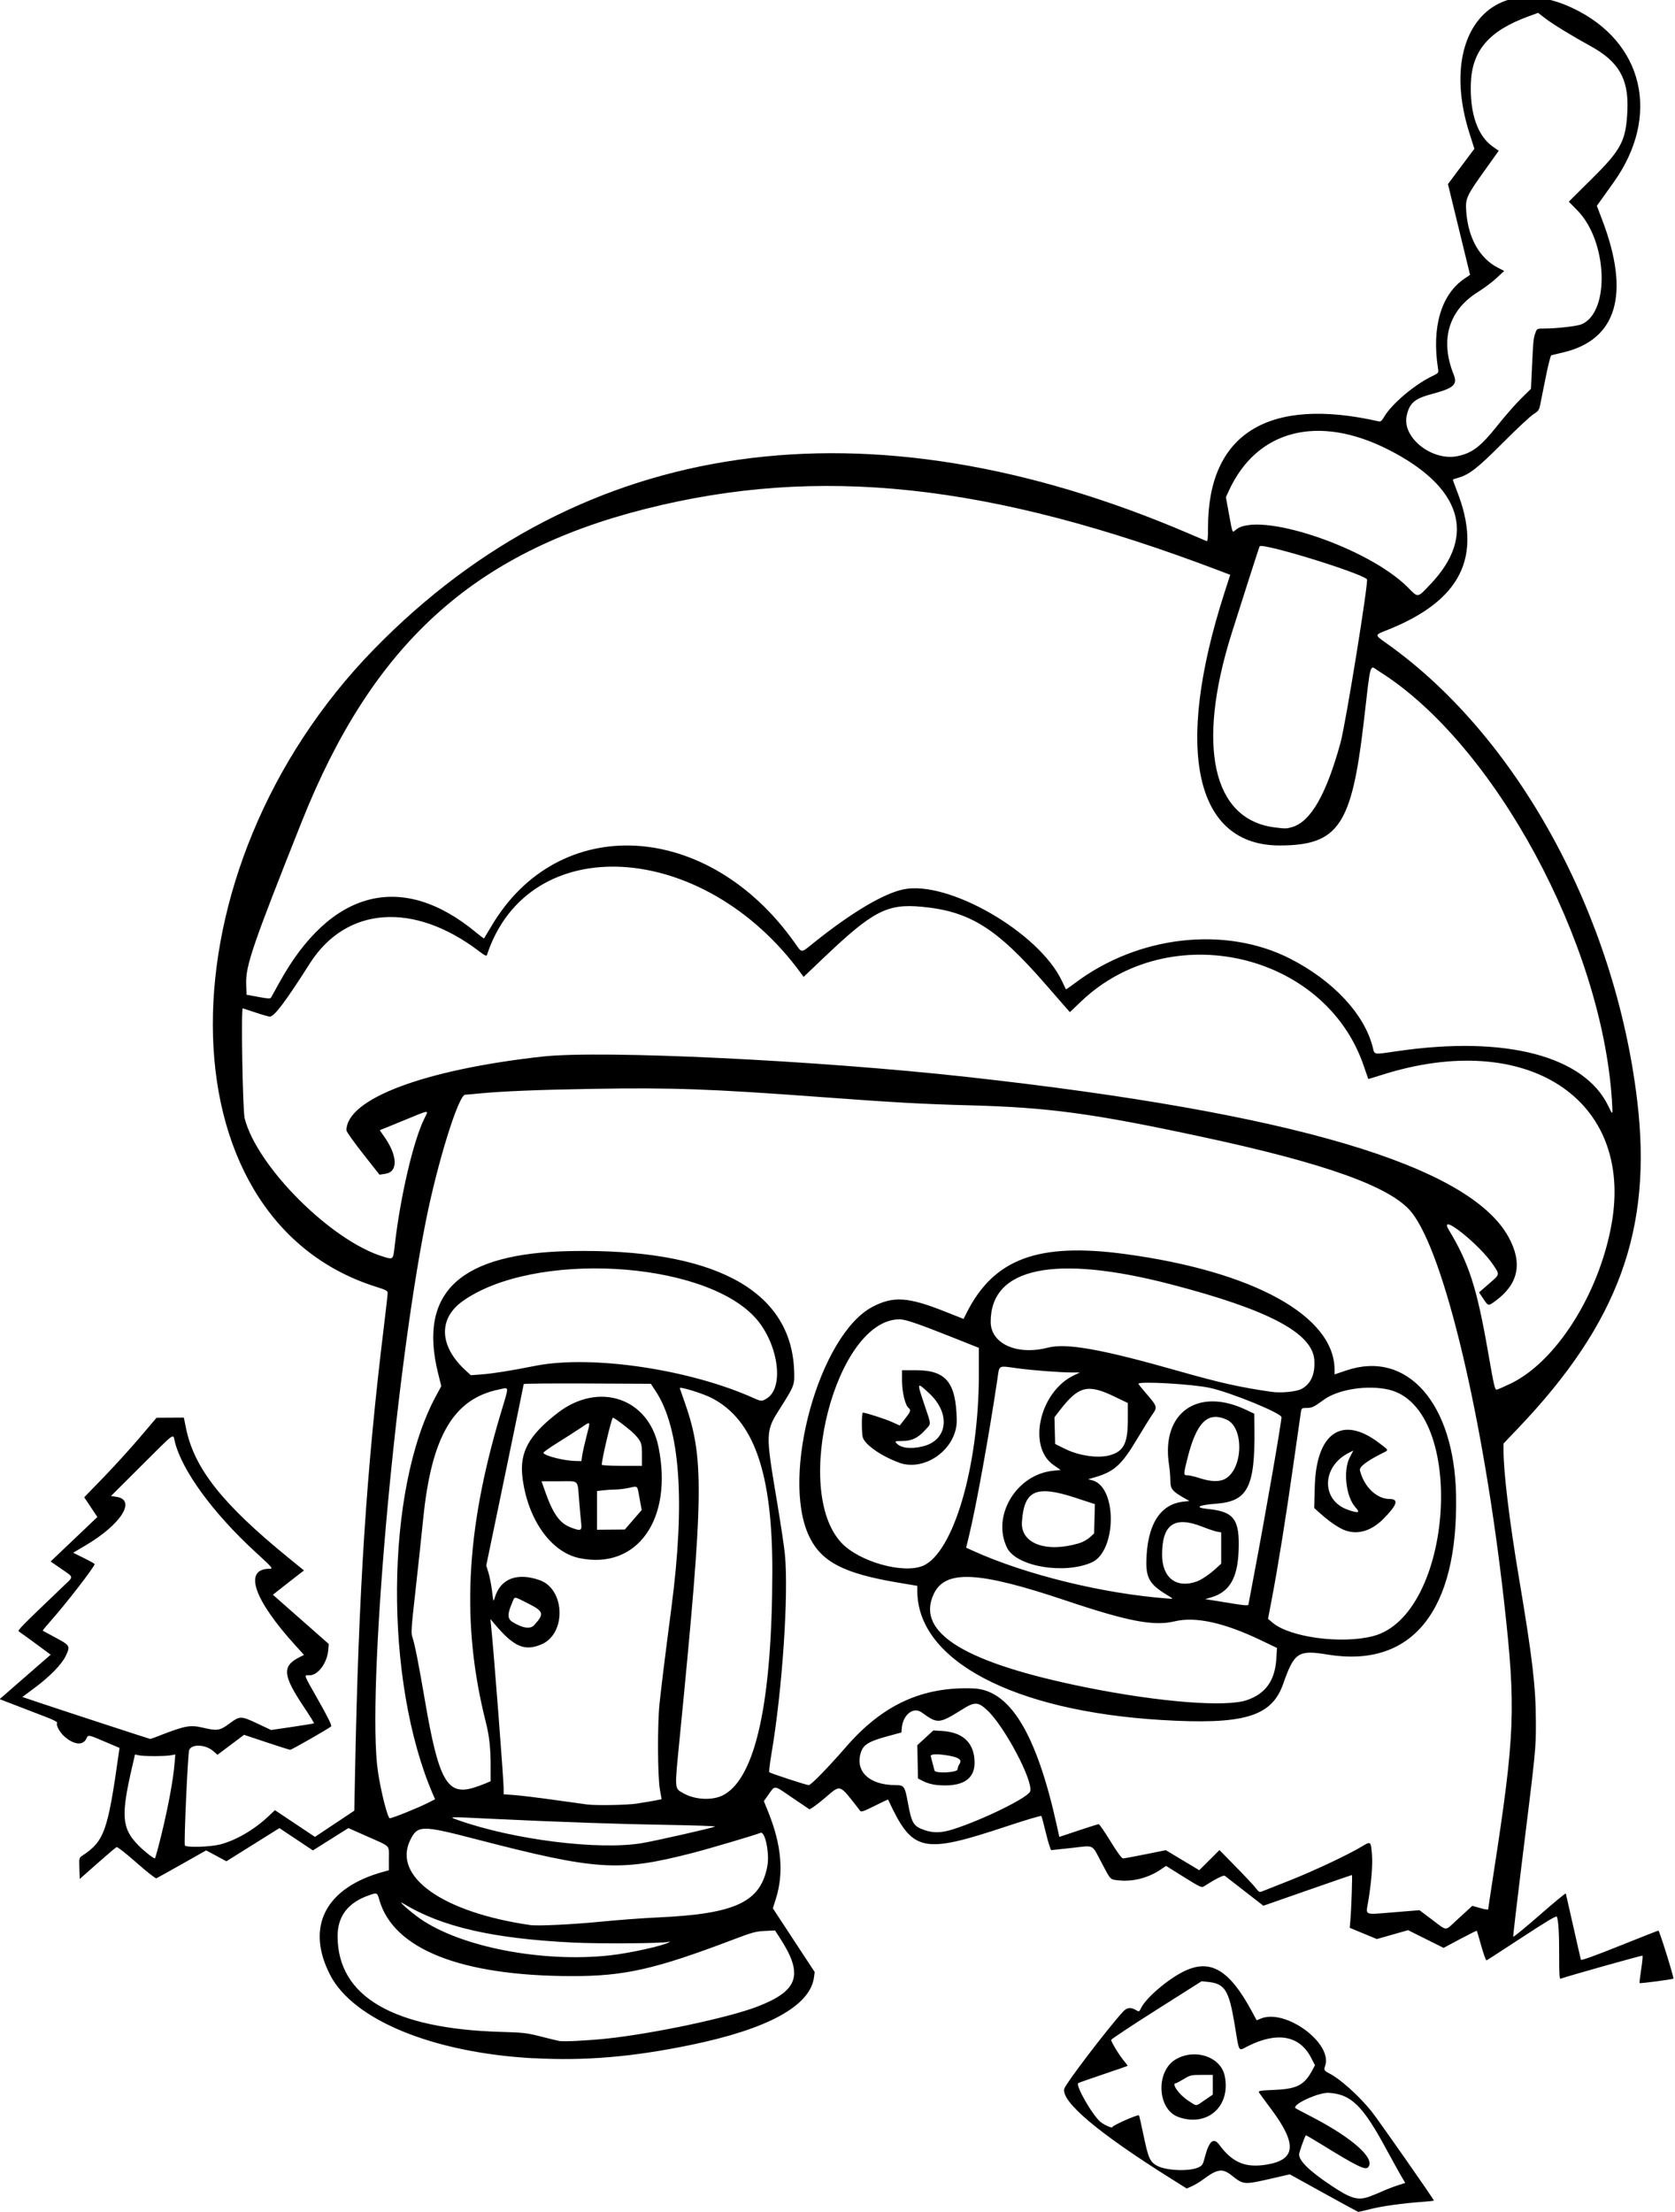
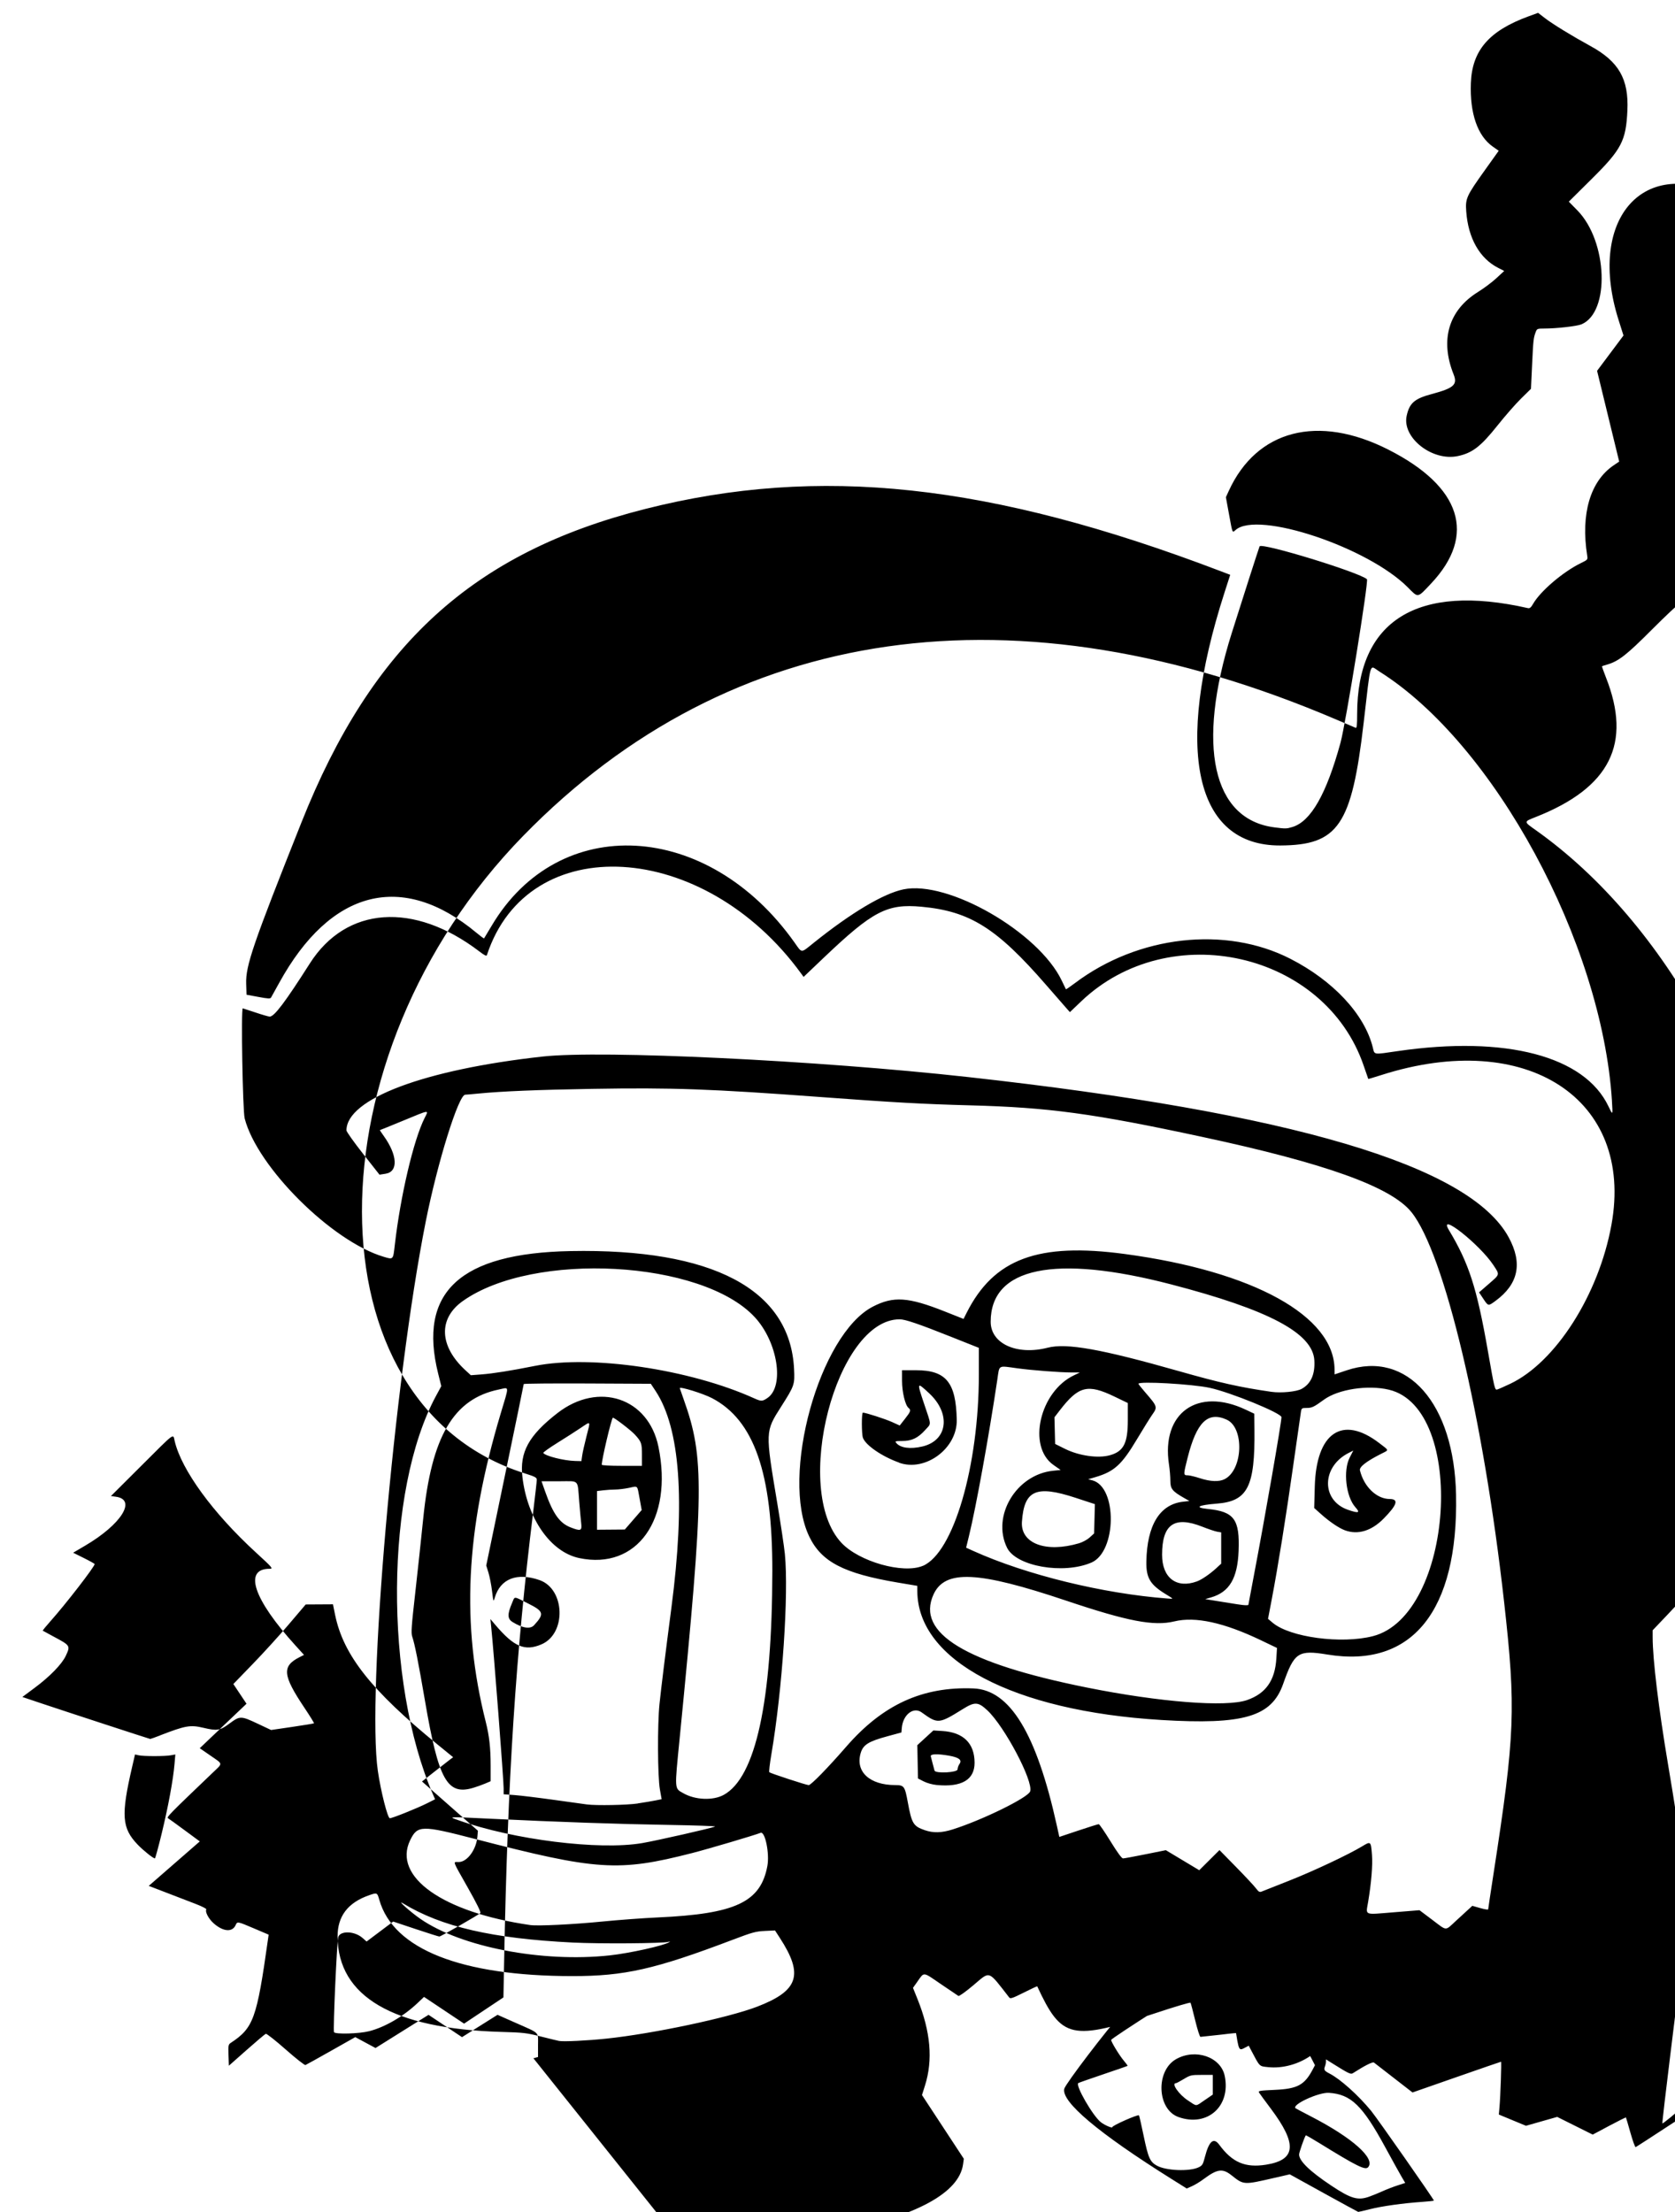
<svg xmlns="http://www.w3.org/2000/svg" id="svg4469" height="1871" viewBox="0 0 1417 1871" width="1417" version="1.1">
-   <path id="path4479" d="m1119.8 1855-28.703-15.849-12.797 2.943c-26.517 6.099-26.026 6.128-36.566-2.203-7.515-5.94-11.985-5.309-23.557 3.325-2.929 2.186-7.332 4.861-9.783 5.945l-4.457 1.972-13.217-8.287c-61.456-38.532-93.106-65.182-90.368-76.091 1.053-4.196 35.678-49.663 49.465-64.954 3.574-3.963 6.846-4.309 11.786-1.244 1.915 1.188 2.238 1.015 3.661-1.968 4.136-8.672 22.854-24.662 36.645-31.302 22.113-10.648 38.18-1.1 57.051 33.902l4.14 7.679 3.419-1.429c21.096-8.815 61.637 21.257 54.382 40.339-1.147 3.017-0.647 3.803 3.92 6.164 9.171 4.74 24.286 18.316 35.148 31.568 5.145 6.278 53.035 74.742 53.035 75.821 0 0.243-4.388 0.742-9.75 1.11-16.163 1.108-34.194 3.622-44.227 6.166-5.212 1.322-9.712 2.367-10 2.324-0.288-0.044-13.439-7.212-29.226-15.929zm38.296 3.108c2.974-1.046 8.107-3.135 11.407-4.644 3.3-1.509 8.987-3.709 12.638-4.89l6.638-2.147-3.211-5.459c-1.766-3.002-7.859-14.009-13.54-24.459-19.379-35.645-29.113-45.07-47.811-46.292-8.729-0.57-31.74 10.079-28.207 13.053 0.272 0.229 6.344 3.443 13.494 7.142 34.751 17.982 54.389 35.536 47.845 42.767-2.395 2.646-9.511-0.882-41.156-20.404-6.221-3.838-11.415-6.818-11.542-6.622-1.336 2.054-5.646 14.439-5.646 16.225 0 5.469 9.061 14.236 27.171 26.293 16.579 11.037 22.441 12.77 31.923 9.437zm-144.1-24.9c3.14-1.496 3.674-2.369 5.297-8.664 3.516-13.638 7.393-16.93 12.211-10.366 10.958 14.928 21.934 19.602 39.5 16.822 25.489-4.034 26.623-17.35 4.041-47.456-4.95-6.6-9.439-12.719-9.974-13.597-0.868-1.423 0.605-1.669 13.531-2.256 18.967-0.862 24.96-4.085 31.862-17.136l1.96-3.707-3.322-6.407c-9.729-18.765-28.551-22.182-53.451-9.703-8.401 4.21-7.051 6.466-11.257-18.802-4.77-28.654-8.232-34.104-22.594-35.567l-5.297-0.539-38.25 24.241c-21.038 13.333-38.25 24.753-38.25 25.38 0 1.754 7.098 13.348 10.869 17.753 1.853 2.165 3.203 4.066 3 4.225-0.203 0.159-9.369 3.329-20.369 7.045s-20.571 7.074-21.269 7.464c-2.841 1.585 12.153 27.689 18.995 33.071 3.285 2.584 9.773 5.371 9.773 4.198 0-1.369 21.586-10.909 22.536-9.959 0.249 0.249 2.022 8.012 3.94 17.251 3.908 18.824 5.343 22.059 11.234 25.321 7.75 4.292 27.555 5.071 35.282 1.389zm-17.107-42.544c-18.112-6.472-19.393-39.098-1.923-48.967 16.364-9.245 37.776-1.861 41.107 14.176 5.343 25.721-14.72 43.534-39.184 34.792zm22.271-14.297 6.844-4.676v-8.323-8.323h-9.379c-8.945 0-9.648 0.162-15.191 3.5-3.197 1.925-6.176 3.5-6.621 3.5-4.175 0 2.421 9.522 10.094 14.572 8.005 5.268 6.132 5.301 14.253-0.248zm-567.92-35.399c-84.625-4.602-152.31-32.327-171.93-70.425-21.15-41.075-3.844-74.163 45.776-87.524l3.909-1.053v-9.953c0-11.706 2.058-9.642-18.872-18.926l-15.372-6.819-15.027 9.445-15.027 9.445-14.164-9.437-14.164-9.437-22.42 14.033-22.42 14.033-8.569-4.607-8.569-4.607-20.448 11.558c-11.246 6.357-21.007 11.783-21.692 12.058-0.684 0.275-8.23-5.668-16.768-13.205-8.538-7.537-16.078-13.477-16.756-13.199-0.72 0.2-8.024 6.4-16.274 13.7l-15 13.275-0.298-8.931c-0.279-8.347-0.15-9.029 1.974-10.431 19.161-12.649 21.948-20.388 31.339-87l0.634-4.5-12.334-5.25c-14.258-6.069-14.132-6.047-15.641-2.735-2.786 6.115-10.499 5.473-18.461-1.535-4.328-3.81-7.531-9.849-6.289-11.858 0.312-0.505-3.594-2.523-8.679-4.484s-16.169-6.228-24.63-9.48l-15.384-5.914 21.585-18.803 21.585-18.803-12.701-9.376c-6.985-5.157-13.362-9.761-14.171-10.232-1.444-0.84 1.091-3.423 37.72-38.437 8.85-8.46 9.029-7.026-1.815-14.528l-9.065-6.271 13.815-13.133c7.598-7.223 16.498-15.685 19.777-18.804l5.962-5.671-5.561-8.342-5.561-8.342 16.099-16.628c8.851-9.1 22.616-24.2 30.596-33.6l14.5-17.055 11.536-0.067 11.536-0.067 1.774 8.75c6.914 34.092 30.548 64.053 86.528 109.69l13.374 10.903-2.373 1.745c-1.305 0.96-7.232 5.575-13.17 10.257l-10.797 8.512 23.633 20.821 23.633 20.821-0.413 5c-0.909 11.002-8.641 21.5-15.835 21.5-4.971 0-5.753-2.195 7.695 21.603 7.622 13.488 11.28 20.898 10.634 21.544-1.629 1.629-33.45 19.853-34.666 19.853-0.62 0-9.664-2.85-20.099-6.334l-18.972-6.334-11.247 8.448-11.247 8.448-3.451-3.03c-6.584-5.78-18.358-6.336-20.504-0.967-1.122 2.806-4.549 79.183-3.621 80.685 1.175 1.901 21.273 1.331 29.778-0.844 13.318-3.406 28.989-12.518 40.83-23.738l5.555-5.265 16.94 11.306 16.94 11.306 16.645-11.089 16.645-11.089 0.595-30.5c3.048-156.27 9.661-258.41 24.65-380.78 1.636-13.354 2.974-25.288 2.974-26.522 0-1.966-1.26-2.64-10.25-5.48-182.98-57.9-183.66-352.25-1.25-539.2 175.7-180.07 416.51-214.39 688.5-98.12 7.975 3.409 15.062 6.432 15.75 6.718 0.96 0.399 1.25-2.276 1.25-11.515 0-79.366 50.897-110.97 144.5-89.72 1.518 0.345 2.572-0.536 4.358-3.639 6.213-10.795 25.369-27.113 40.47-34.474 5.72-2.788 5.82-2.909 5.278-6.344-5.552-35.208 2.581-62.919 22.406-76.343l4.665-3.159-9.35-38.383-9.35-38.383 11.171-14.935 11.171-14.935-4.173-13.182c-26.346-83.232 18.832-138.03 87.244-105.83 60.15 28.317 74.939 91.149 34.709 147.46l-14.157 19.817 4.556 11.973c23.876 62.752 12.422 101.38-33.226 112.06-4.826 1.129-9.263 2.186-9.861 2.348s-2.772 8.775-4.833 19.139-4.173 20.876-4.696 23.36c-0.818 3.889-1.605 4.922-5.667 7.447-2.595 1.612-14.167 12.421-25.717 24.02-21.425 21.516-28.359 26.94-38 29.724-2.2 0.635-4.152 1.263-4.338 1.396-0.186 0.132 1.297 4.375 3.295 9.428 22.167 56.056 3.511 93.257-59.2 118.05-10.54 4.168-10.538 3.802-0.064 11.229 110.39 78.277 193.15 229.4 211.93 387.02 12.942 108.61-15.826 187.65-100.72 276.69l-12.406 13.012v5.839c0 18.708 4.972 59.811 13.019 107.63 11.442 67.992 14.294 92.25 14.344 122 0.038 23.175 0.152 22.039-12.447 123.82-3.869 31.253-6.884 57.273-6.7 57.823s10.203-7.64 22.267-18.2c12.063-10.56 22.058-18.805 22.21-18.323 0.152 0.482 2.997 13.026 6.322 27.876 3.325 14.85 6.231 27.532 6.458 28.183 0.27 0.772 11.621-3.307 32.694-11.75 17.754-7.113 32.542-12.933 32.86-12.933 0.867 0 13.33 39.976 12.669 40.637-0.672 0.673-28.015 4.268-28.588 3.759-0.216-0.192 0.376-5.355 1.315-11.474 0.939-6.119 1.459-11.375 1.154-11.679-0.431-0.431-63.923 17.418-69.315 19.486-0.959 0.368-1.228-3.925-1.191-19.048 0.046-19.186-0.659-30.923-2.011-33.472-0.484-0.912-9.172 4.282-29.622 17.708-15.916 10.45-29.344 19.13-29.84 19.291-0.496 0.16-2.483-5.333-4.415-12.208-1.932-6.875-3.634-12.658-3.783-12.852-0.149-0.194-6.535 2.987-14.193 7.067l-13.922 7.419-15.019-7.491-15.02-7.491-13.205 3.76-13.205 3.76-11.479-4.754-11.48-4.754 0.536-6.083c0.842-9.548 1.833-38.583 1.316-38.583-0.256 0-17.21 5.848-37.675 12.994l-37.21 12.994-15.672-12.164c-8.62-6.69-16.232-12.591-16.916-13.112-1.112-0.847-7.778 2.499-17.813 8.944-1.862 1.196-3.474 0.435-17-8.026l-14.943-9.347-4.278 2.926c-10.425 7.13-23.686 10.617-35.549 9.346-7.673-0.822-6.806 0.048-14.515-14.555-8.752-16.579-5.83-15.077-25.158-12.935-9.075 1.006-16.973 1.853-17.55 1.882-0.578 0.029-2.583-6.258-4.456-13.971-1.873-7.713-3.651-14.412-3.95-14.886-0.299-0.474-13.144 3.325-28.544 8.443-72.468 24.082-80.393 22.331-101.14-22.344-0.08-0.171-5.186 2.217-11.348 5.307-9.596 4.812-11.369 5.406-12.355 4.138-18.186-23.368-15.868-22.547-29.988-10.62-6.853 5.789-12.326 9.71-13 9.315-0.64-0.376-7.391-4.936-15-10.134-15.406-10.524-13.72-10.38-19.87-1.695l-3.54 5 3.842 9.545c11.084 27.537 13.153 51.403 6.327 73.01l-2.562 8.11 17.7 26.956 17.7 26.956-0.626 4.568c-3.312 24.168-39.032 43.685-104.64 57.178-49.322 10.143-89.148 13.474-132.75 11.102zm61.72-16.6c39.393-4.144 103.12-17.643 127.5-27.007 35.11-13.487 39.567-26.935 19.281-58.17l-4.103-6.317-8.589 0.405c-7.732 0.364-10.484 1.123-27.589 7.608-65.486 24.829-91.143 30.62-135.5 30.586-93.84-0.072-151.17-22.736-163.06-64.465-1.776-6.233-1.851-6.269-8.425-4.007-18.105 6.229-26.968 17.771-26.881 35.007 0.254 50.792 47.041 78.067 138.36 80.66 18.822 0.534 21.564 0.852 33.5 3.879 7.15 1.813 14.125 3.51 15.5 3.771 3.825 0.726 23.843-0.25 40-1.95zm2.789-70.406c16.658-1.795 45.815-8.245 50.176-11.1 1.224-0.801 1.133-0.876-0.449-0.371-4.25 1.358-57.782 1.752-81.017 0.597-67.968-3.38-110.94-13.299-143.5-33.126-5.889-3.586 6.354 7.35 14.647 13.083 34.55 23.884 102.91 37.083 160.14 30.917zm715.86-29.145c4.318-3.955 9.218-8.451 10.889-9.99l3.038-2.799 6.713 1.92c3.692 1.056 6.713 1.524 6.713 1.04 0-0.484 2.003-13.84 4.452-29.68 18.288-118.3 19.136-139.98 9.013-230.3-17.475-155.91-50.601-295.22-78.409-329.74-17.237-21.396-72.687-41.311-177.48-63.742-91.58-19.68-129.42-24.81-195.5-26.57-40.39-1.079-64.118-2.395-126.5-7.014-93.267-6.906-126.04-8.081-193.5-6.937-46.339 0.786-76.408 2.028-96.356 3.979-5.42 0.53-10.41 0.96-11.1 0.96-5.664 0-23.495 57.283-33.462 107.5-26.769 134.87-49.848 399.72-40.476 464.5 2.472 17.089 8.277 40 10.135 40 2.109 0 23.098-8.419 31.52-12.643l6.757-3.389-1.618-3.734c-41.703-96.231-40.605-257.77 2.292-337.23l4.585-8.492-2.623-10.508c-17.221-68.976 18.336-101.93 111.92-103.73 120.13-2.308 185.85 32.35 189.14 99.735 0.646 13.237 0.357 14.076-10.959 31.87-13.486 21.204-13.462 20.622-3.256 81.616 2.945 17.6 5.838 36.916 6.429 42.924 3.338 33.918-2.11 114.84-11.415 169.55-1.354 7.961-2.135 14.767-1.736 15.125 1.072 0.962 31.458 10.901 33.326 10.901 1.917 0 16.203-14.633 31.731-32.5 30.944-35.607 64.592-51.01 107.67-49.288 30.856 1.234 53.287 38.131 70.487 115.94l2.135 9.657 16.155-5.407c8.885-2.974 16.62-5.393 17.189-5.375 0.569 0.018 5.041 6.543 9.938 14.5 5.744 9.333 9.499 14.467 10.581 14.467 0.922 0 9.452-1.569 18.955-3.488l17.278-3.488 14.132 8.477 14.132 8.477 8.555-8.516 8.555-8.516 14.008 14.277c7.705 7.852 15.255 15.939 16.78 17.97 2.324 3.098 3.122 3.552 4.945 2.817 1.196-0.482 11.624-4.606 23.174-9.165 20.698-8.169 50.305-22.11 61.973-29.181 7.144-4.33 7.244-4.238 8.134 7.47 0.661 8.682-0.568 23.637-3.26 39.674-1.96 11.68-4.03 10.838 21.558 8.766l21.891-1.772 10.757 8.099c12.896 9.71 10.599 9.606 20.096 0.907zm-249.35-170c-125.06-7.557-206-50.305-206.23-108.92l-0.017-4.513-16.455-2.771c-45.787-7.71-64.643-17.509-74.956-38.95-24.623-51.193 8.526-171.04 53.782-194.44 17.468-9.033 29.955-8.191 60.941 4.106l15.812 6.275 2.567-5.095c23.071-45.781 60.469-59.691 133.92-49.812 108.64 14.611 177.21 52.407 177.37 97.769l0.015 4.051 10.25-3.439c51.3-17.212 91.002 27.988 92.524 105.34 1.933 98.214-37.218 146.83-108.77 135.07-24.811-4.077-28.106-1.89-37.523 24.91-9.732 27.697-33.324 34.651-103.23 30.427zm72.694-16.817c15.905-5.527 23.699-16.628 24.815-35.339l0.522-8.751-13.389-6.417c-31.424-15.062-55.609-20.355-73.389-16.062-17.394 4.2-39.478-0.026-91.5-17.511-74.8-25.141-102.59-26.444-112.28-5.267-14.952 32.685 26.878 58.078 129.7 78.736 61.598 12.375 117.79 16.775 135.52 10.611zm106.46-54.064c68.395-17.492 79.759-192.87 13.509-208.48-17.87-4.212-42.784-0.375-54.913 8.458-8.624 6.281-10.155 7-14.889 7-3.758 0-4.056 0.212-4.564 3.25-0.299 1.788-3.253 22.375-6.565 45.75-6.284 44.348-12.811 84.983-18.141 112.94l-3.134 16.438 3.897 3.287c14.652 12.357 58.13 18.182 84.801 11.362zm-23.658-89.544c-5.023-1.845-12.956-7.211-20.114-13.608l-5.868-5.243 0.486-18.065c1.233-45.791 23.315-60.741 54.5-36.896 8.634 6.602 8.433 5.702 2 8.944-12.78 6.441-18.997 11.263-18.285 14.18 3.377 13.843 14.094 24.164 25.151 24.222 7.885 0.042 6.389 4.892-5.116 16.581-10.28 10.444-21.779 13.915-32.754 9.885zm8.93-19.418c-8.065-8.927-10.602-31.036-4.844-42.202l3-5.816-4.015 2.049c-22.941 11.704-23.228 40.196-0.484 48.055 9.039 3.124 10.589 2.614 6.344-2.086zm-90.6 82.5c0-0.222 2.218-12.034 4.929-26.25 9.092-47.674 23.071-127.98 23.071-132.53 0-3.388-42.922-20.937-60.65-24.798-14.678-3.196-60.35-5.786-60.35-3.422 0 0.328 2.395 3.365 5.322 6.75 10.893 12.594 10.966 12.82 6.329 19.401-1.842 2.614-7.669 11.982-12.949 20.818-12.892 21.575-19.177 27.282-35.245 32.012l-5.957 1.753 3.5 0.92c21.24 5.58 20.634 60.348-0.77 69.556-23.738 10.212-63.626 3.215-71.374-12.52-13.218-26.844 7.802-61.974 38.978-65.142l6.334-0.644-6.122-4.311c-22.224-15.65-11.545-62.022 17.454-75.794l5-2.375-7-0.014c-9.998-0.02-33.142-1.795-45.96-3.526-16.755-2.262-14.994-3.278-16.941 9.77-7.133 47.804-17.992 107.67-23.966 132.11l-2.41 9.863 6.138 2.772c44.702 20.189 109.84 36.131 164.39 40.234 5.286 0.398 5.368 0.594-1.5-3.596-13.392-8.17-16.795-13.867-16.545-27.701 0.554-30.666 11.279-48.271 30.803-50.566l5.586-0.656-4.163-2.365c-10.259-5.827-11.931-7.886-11.924-14.683 0.004-3.391-0.521-9.633-1.166-13.87-6.633-43.576 24.171-65.558 64.909-46.319l7.25 3.424 0.143 13.299c0.523 48.569-5.689 60.752-32.01 62.778-15.774 1.215-19.208 3.308-7.375 4.497 22.235 2.233 27.016 8.761 25.979 35.473-0.899 23.158-7.77 34.782-23.237 39.31l-5 1.464 7 1.142c20.268 3.307 24.23 3.901 26.75 4.013 1.512 0.067 2.75-0.059 2.75-0.281zm-43.5-19.858c3.972-1.455 10.994-6.243 16.25-11.081l4.25-3.912v-13.242-13.242l-3.262-0.529c-1.794-0.291-7.531-2.213-12.75-4.271-23.604-9.309-33.988-2.053-33.988 23.753 0 19.531 12.214 28.857 29.5 22.525zm-231.97-13.1c25.95-10.9 47.47-84.3 47.47-162v-22.442l-22.979-9.142c-28.36-11.3-39.33-15-44.03-15-53.701 0-91.262 144.27-49.225 189.07 14.923 15.904 52.107 26.437 68.763 19.478zm-20.03-87.4c-14.368-5.119-28.141-14.539-30.56-20.902-1.194-3.139-1.238-21.341-0.051-21.341 2.342 0 18.908 5.341 24.671 7.954l6.491 2.943 4.474-5.699c4.872-6.206 5.234-7.324 2.978-9.196-2.81-2.2-5.5-13.5-5.5-23v-8.895l11.75 0.01c25.47 0.012 33.867 10.196 34.545 41.895 0.517 24.196-26.47 44.296-48.795 36.342zm19.754-13.628c21.439-5.045 24.295-27.782 5.656-45.038-10.42-9.647-10.443-9.601-4.336 8.643 6.481 19.363 6.367 16.517 0.904 22.593-5.981 6.652-11.338 9.187-19.416 9.187-5.752 0-6.186 0.145-4.935 1.653 3.534 4.258 11.873 5.375 22.127 2.962zm132.58 81.843c3.014-0.895 6.929-3.045 9-4.942l3.666-3.357 0.327-12.382 0.327-12.382-16.327-5.358c-33.455-10.979-43.53-6.487-45.393 20.241-1.284 18.429 20.289 26.532 48.4 18.18zm123.09-54.209c15.547-7.928 16.788-43.48 1.755-50.305-15.962-7.247-25.474 2.009-33.086 32.196-3.691 14.636-3.687 14.854 0.211 14.874 1.48 0.01 6.066 1.112 10.191 2.455 8.958 2.917 16.209 3.187 20.929 0.78zm-97.024-20.221c11.64-3.3 15.12-10.2 15.12-29.8v-14.358l-11.25-5.428c-22.705-10.956-30.441-9.009-46.346 11.661l-4.47 5.809 0.283 11.283 0.283 11.283 8.366 4.163c11.849 5.896 28.163 8.196 38.038 5.364zm162.18-56.131c7.843-4.33 11.402-12.318 10.736-24.098-1.303-23.058-38.504-42.781-121.32-64.322-98.37-25.586-152.5-14.345-152.5 31.669 0 18.526 22.135 28.598 48.198 21.932 16.013-4.095 45.21 1.109 110.8 19.749 35.099 9.975 51.882 13.73 78.5 17.566 8.192 1.18 21.228-0.091 25.582-2.495zm-592.1 450.6c14.025-1.39 35.4-2.975 47.5-3.522 65.695-2.97 86.888-12.926 92.604-43.503 1.962-10.497-1.901-29.522-5.698-28.065-6.024 2.312-44.327 13.63-57.906 17.111-62.404 15.998-80.606 14.81-184-12.004-44.997-11.67-48.401-11.596-54.592 1.179-14.975 30.902 27.73 61.055 101.59 71.73 6.404 0.925 36.158-0.514 60.5-2.926zm-372.23-74.7c5.52-22.741 9.656-45.16 10.787-58.458l0.698-8.207-3.875 0.708c-5.018 0.916-22.951 0.914-27.051 0l-3.176-0.71-2.484 10.71c-9.468 40.818-8.681 51.615 4.782 65.6 4.779 4.965 13.083 11.61 14.508 11.61 0.36 0 2.975-9.562 5.812-21.25zm406.42 8.304c12.34-2.11 59.479-12.814 61.651-13.999 0.733-0.4-17.042-1.023-39.5-1.385-41.391-0.666-93.637-2.474-149.68-5.181-37.839-1.827-36.658-1.875-28.152 1.142 46.858 16.62 119.25 25.652 155.68 19.423zm262.66-11.564c25.23-7.97 63.905-26.962 65.567-32.197 2.768-8.721-21.623-54.883-36.195-68.503-7.778-7.269-10.603-7.425-20.711-1.141-20.414 12.692-21.176 12.754-34.918 2.823-6.949-5.022-15.837 2.009-16.771 13.266l-0.31 3.739-11.547 3.131c-16.501 4.474-20.904 7.248-22.977 14.475-4.485 15.64 7.675 26.842 29.202 26.901 7.609 0.021 8.203 0.835 10.756 14.72 3.28 17.84 4.645 20.076 14.281 23.405 7.288 2.518 14.276 2.334 23.624-0.619zm-13.55-37.581c-3.598-0.346-8.224-1.634-11-3.062l-4.79-2.464-0.277-14.079-0.277-14.079 6.777-6.221 6.777-6.221 7.5 0.448c17.846 1.067 27.335 10.358 27.39 26.816 0.048 14.434-10.951 20.897-32.1 18.861zm17.7-13.2c0-1.253 0.75-3.348 1.666-4.656 2.315-3.305-0.494-5.483-8.978-6.96-10.031-1.747-15.937-1.499-15.315 0.644 0.279 0.963 1.007 3.775 1.617 6.25 0.61 2.475 1.298 5.062 1.528 5.75 0.885 2.638 19.482 1.657 19.482-1.028zm-270.5 28.774c5.5-0.82 12.283-1.958 15.073-2.528l5.073-1.037-1.455-8.216c-1.943-10.97-2.155-54.65-0.351-72.216 1.379-13.424 4.96-42.359 10.086-81.5 11.845-90.442 7.39-151.74-13.317-183.25l-4.11-6.2-53.75-0.259c-29.562-0.142-53.753 0.083-53.757 0.5-0.004 0.417-7.141 35.122-15.86 77.121l-15.854 76.362 1.866 5.997c1.026 3.298 2.393 10.28 3.036 15.515 1.16 9.437 1.179 9.485 2.326 5.641 4.774-16.01 18.807-21.483 37.925-14.791 21.611 7.564 22.773 45.197 1.676 54.272-14.246 6.128-23.328 2.252-39.504-16.858l-3.809-4.5 0.622 6c2.23 21.4 10.59 129.9 10.59 137.3v4.92l9.25 0.68c5.088 0.374 20.275 2.223 33.75 4.109 13.475 1.886 25.85 3.602 27.5 3.814 8.035 1.031 33.901 0.538 43-0.819zm-49.5-207.5c-24.167-5.053-43.917-33.188-48.103-68.528-2.487-20.995 5.306-35.24 29.603-54.11 34.759-26.995 76.979-12.932 85.46 28.467 12.571 61.359-18.034 104.4-66.96 94.171zm1.631-29.227c-0.33-2.888-1.081-11.1-1.67-18.25-1.624-19.722 0.528-17.5-16.952-17.5h-14.953l3.087 8.75c6.617 18.757 12.198 26.628 21.438 30.236 8.608 3.361 9.756 2.951 9.05-3.236zm44.014-3.172 7.145-8.237-1.766-9.708c-2.124-11.674-1.16-10.709-9.024-9.048-3.575 0.755-8.75 1.386-11.5 1.403-2.75 0.016-7.362 0.313-10.25 0.66l-5.25 0.631v16.361 16.361l11.75-0.093 11.75-0.093 7.145-8.237zm7.36-54.9c0-9.79-0.44-11.064-5.903-17.084-3.383-3.728-18.088-14.981-18.733-14.336-1.37 1.37-9.364 35.303-9.364 39.748 0 0.562 6.939 0.949 17 0.949h17v-9.277zm-50.553 0.527c0.37-2.612 1.998-9.886 3.618-16.163 3.54-13.721 3.983-13.112-5.111-7.021-4.099 2.746-12.955 8.415-19.679 12.599-6.724 4.184-12.003 7.966-11.731 8.406 1.612 2.608 17.459 6.593 27.093 6.812l5.136 0.117 0.674-4.75zm119.66 287.1c27.109-14.755 41.059-78.879 41.192-189.34 0.1-83.018-15.461-127.66-50.978-146.25-7.478-3.913-27.323-10.072-27.321-8.478 0 0.124 1.526 4.5 3.392 9.725 17.525 49.092 17.196 76.559-3.423 285.78-4.468 45.34-4.646 42.768 3.272 47.246 9.935 5.618 24.894 6.199 33.866 1.315zm-212.04-5.942c2.987-0.878 7.569-2.509 10.182-3.623l4.75-2.026v-13.304c0-14.754-1.148-25.051-4.094-36.727-20.916-82.888-17.142-161.51 12.514-260.72 7.47-24.988 7.659-22.462-1.543-20.565-38.308 7.898-56.899 39.624-63.907 109.06-1.665 16.5-4.718 44.935-6.784 63.189-3.189 28.177-3.571 33.724-2.529 36.734 2.109 6.091 5.201 21.649 10.817 54.428 11.452 66.841 18.708 79.988 40.595 73.552zm-264.55-44.485c21.395-8.266 25.406-8.966 36.453-6.362 11.711 2.76 14.01 2.386 22.079-3.596 8.894-6.593 9.62-6.59 23.833 0.102l11.388 5.362 17.945-2.627c9.87-1.445 18.129-2.812 18.354-3.037 0.225-0.225-3.482-6.225-8.239-13.334-18.274-27.312-19.008-34.94-4.095-42.548l3.878-1.978-7.31-8.053c-35.45-39-44.1-64.8-21.77-64.8 3.217 0 2.531-0.812-11.783-13.939-36.186-33.188-62.721-69.579-68.513-93.962-1.551-6.529 1.085-8.471-28.396 20.917l-25.565 25.484 4.256 0.586c17.66 2.433 4.556 23.325-25.871 41.247l-10.339 6.09 9.089 4.514c4.999 2.483 9.089 4.775 9.089 5.093 0 2.232-24.506 33.92-37.314 48.252-3.825 4.28-6.782 7.918-6.57 8.085 0.212 0.167 4.435 2.465 9.385 5.108 13.959 7.451 14.065 7.622 10.098 16.142-3.263 7.007-13.424 17.48-26.125 26.927l-10.62 7.899 15.824 5.316c18.729 6.292 91.593 30.111 92.347 30.188 0.288 0.029 4.113-1.333 8.5-3.029zm316.2-93.1c8.821-9.592 8.268-11.736-4.704-18.242-13.141-6.591-11.335-6.521-13.909-0.538-4.051 9.416-3.95 13.346 0.409 16.04 8.463 5.23 15.007 6.215 18.203 2.739zm197.44-192.21c14.6-9.921 8.731-47.368-10.715-68.372-44.586-48.157-187.24-56.024-247.02-13.622-20.842 14.783-19.976 38.026 2.177 58.446l4.644 4.28 8.816-0.666c9.999-0.755 25.006-3.141 45.438-7.226 47.624-9.521 131.02 2.819 185.5 27.448 5.887 2.661 6.858 2.636 11.161-0.288zm628.34-12c38.573-18.324 74.958-75.471 85.688-134.58 19.331-106.5-71.882-165.82-194.65-126.6-6.031 1.927-11.02 3.413-11.087 3.303-0.066-0.11-1.81-5.151-3.875-11.201-32.781-96.04-164.24-125.88-239.14-54.284l-9.377 8.964-2.28-2.523c-1.254-1.388-9.24-10.541-17.748-20.34-41.881-48.24-64.494-62.456-105.41-66.263-29.24-2.721-41.306 3.571-82.995 43.276l-16.868 16.066-2.132-2.926c-82.42-113.2-230.91-121.87-265.77-15.54-0.354 1.08-1.987 0.296-6.409-3.078-55.37-42.25-112.59-38.21-143.38 10.13-20.889 32.796-30.098 45-33.955 45-0.937 0-6.38-1.575-12.096-3.5-5.716-1.925-10.53-3.5-10.696-3.5-1.574 0-0.088 86.52 1.599 93.09 10.552 41.095 73.647 103.95 117.47 117.02 8.363 2.494 8.073 2.801 9.555-10.108 4.749-41.368 15.893-88.793 25.202-107.25 3.586-7.109 4.989-7.283-18.129 2.25-10.67 4.4-19.534 8-19.698 8-0.164 0 1.27 2.184 3.188 4.852 11.744 16.346 12.469 30.326 1.662 32.035l-5.181 0.819-13.985-17.76c-7.69-9.76-13.98-18.63-13.98-19.7 0-26.669 65.79-51.429 166-62.475 50.27-5.541 232.47 3.232 359.5 17.31 274.65 30.437 424.55 74.828 457.67 135.53 11.977 21.95 8.338 39.567-11.124 53.853-6.154 4.518-6.106 4.526-10.333-1.839l-3.568-5.374 8.453-7.337c9.305-8.077 9.152-7.42 3.663-15.743-11.613-17.607-47.331-45.767-37.636-29.672 16.949 28.137 23.659 48.944 32.974 102.25 5.546 31.739 5.903 33.226 7.855 32.68 1.125-0.315 6.095-2.497 11.045-4.848zm86.1-239.35c-8.527-134.12-99.672-302.27-196.89-363.23-8.494-5.326-6.827-10.836-13.171 43.558-10.118 86.758-21.446 103.41-70.532 103.67-72.252 0.38-90.123-80.569-47.208-213.84l4.86-15.094-8.576-3.266c-194.79-74.17-339.23-89.72-486.6-52.37-145.43 36.86-230.69 114.64-290.53 265.06-41.16 103.47-47.23 121.18-46.76 136.42l0.289 9.324 9.985 1.858c8.297 1.544 10.12 1.63 10.786 0.506 0.441-0.744 3.522-6.302 6.848-12.352 43.507-79.15 104.2-94.582 166.87-42.428 3.384 2.816 6.292 4.964 6.463 4.774 0.171-0.19 3.041-4.96 6.377-10.601 56.861-96.132 182.95-89.251 256.19 13.982 6.636 9.353 5.136 9.317 16.271 0.391 31.86-25.539 58.947-41.678 75.923-45.237 37.77-7.918 114.38 36.196 133.92 77.12 1.839 3.85 3.441 7.167 3.559 7.372 0.118 0.205 3.586-2.165 7.707-5.266 53.482-40.252 127.29-48.569 182.14-20.523 36.364 18.597 62.779 46.971 69.743 74.917 1.62 6.502-0.032 6.256 21.218 3.165 91.388-13.293 158.02 4.214 178.2 46.824 3.676 7.761 3.683 7.749 2.889-4.738zm-270.3-231.64c15.551-4.68 28.748-27.807 40.661-71.256 4.425-16.138 23.957-136.89 22.374-138.32-6.422-5.815-88.204-30.902-90.807-27.856-0.272 0.318-15.818 48.724-23.71 73.827-29.856 94.964-16.138 157.13 36.168 163.91 9.556 1.237 10.255 1.224 15.314-0.299zm117.31-205.95c38.673-41.001 25.548-81.982-36.287-113.3-59.417-30.09-111.24-16.667-134.86 34.931l-2.457 5.367 2.644 14.422c3.057 16.679 2.703 15.837 5.599 13.284 18.714-16.495 111.94 14.599 145.7 48.597 8.962 9.024 7.859 9.21 19.662-3.304zm22.582-107.78c12.311-2.609 19.44-8.103 33.579-25.877 6.344-7.975 15.311-18.219 19.927-22.765l8.393-8.265 0.974-20.735c0.976-20.777 1.158-22.379 3.115-27.485 0.991-2.586 1.42-2.75 7.183-2.751 10.266-0.001 27.624-1.971 31.446-3.567 24.328-10.165 22.187-70.22-3.436-96.345l-7.276-7.419 19.251-19.084c25.397-25.177 29.145-32.359 30.314-58.084 1.206-26.565-7.273-41.349-31.222-54.437-15.398-8.415-31.909-18.531-38.418-23.54l-5.909-4.547-7.855 2.867c-33.642 12.278-48.014 28.888-49.022 56.659-0.925 25.466 5.663 44.544 18.498 53.564l5.074 3.567-11.351 15.894c-16.028 22.443-16.913 24.381-16.136 35.326 1.609 22.673 11.36 39.888 27.112 47.871l5.031 2.55-6.599 6.114c-3.63 3.362-10.598 8.588-15.486 11.613-24.962 15.449-32.418 40.55-20.73 69.794 3.48 8.707 0.238 11.597-18.694 16.663-14.424 3.86-18.714 7.62-21.034 18.438-3.959 18.46 21.644 38.566 43.272 33.982z" />
+   <path id="path4479" d="m1119.8 1855-28.703-15.849-12.797 2.943c-26.517 6.099-26.026 6.128-36.566-2.203-7.515-5.94-11.985-5.309-23.557 3.325-2.929 2.186-7.332 4.861-9.783 5.945l-4.457 1.972-13.217-8.287c-61.456-38.532-93.106-65.182-90.368-76.091 1.053-4.196 35.678-49.663 49.465-64.954 3.574-3.963 6.846-4.309 11.786-1.244 1.915 1.188 2.238 1.015 3.661-1.968 4.136-8.672 22.854-24.662 36.645-31.302 22.113-10.648 38.18-1.1 57.051 33.902l4.14 7.679 3.419-1.429c21.096-8.815 61.637 21.257 54.382 40.339-1.147 3.017-0.647 3.803 3.92 6.164 9.171 4.74 24.286 18.316 35.148 31.568 5.145 6.278 53.035 74.742 53.035 75.821 0 0.243-4.388 0.742-9.75 1.11-16.163 1.108-34.194 3.622-44.227 6.166-5.212 1.322-9.712 2.367-10 2.324-0.288-0.044-13.439-7.212-29.226-15.929zm38.296 3.108c2.974-1.046 8.107-3.135 11.407-4.644 3.3-1.509 8.987-3.709 12.638-4.89l6.638-2.147-3.211-5.459c-1.766-3.002-7.859-14.009-13.54-24.459-19.379-35.645-29.113-45.07-47.811-46.292-8.729-0.57-31.74 10.079-28.207 13.053 0.272 0.229 6.344 3.443 13.494 7.142 34.751 17.982 54.389 35.536 47.845 42.767-2.395 2.646-9.511-0.882-41.156-20.404-6.221-3.838-11.415-6.818-11.542-6.622-1.336 2.054-5.646 14.439-5.646 16.225 0 5.469 9.061 14.236 27.171 26.293 16.579 11.037 22.441 12.77 31.923 9.437zm-144.1-24.9c3.14-1.496 3.674-2.369 5.297-8.664 3.516-13.638 7.393-16.93 12.211-10.366 10.958 14.928 21.934 19.602 39.5 16.822 25.489-4.034 26.623-17.35 4.041-47.456-4.95-6.6-9.439-12.719-9.974-13.597-0.868-1.423 0.605-1.669 13.531-2.256 18.967-0.862 24.96-4.085 31.862-17.136l1.96-3.707-3.322-6.407c-9.729-18.765-28.551-22.182-53.451-9.703-8.401 4.21-7.051 6.466-11.257-18.802-4.77-28.654-8.232-34.104-22.594-35.567l-5.297-0.539-38.25 24.241c-21.038 13.333-38.25 24.753-38.25 25.38 0 1.754 7.098 13.348 10.869 17.753 1.853 2.165 3.203 4.066 3 4.225-0.203 0.159-9.369 3.329-20.369 7.045s-20.571 7.074-21.269 7.464c-2.841 1.585 12.153 27.689 18.995 33.071 3.285 2.584 9.773 5.371 9.773 4.198 0-1.369 21.586-10.909 22.536-9.959 0.249 0.249 2.022 8.012 3.94 17.251 3.908 18.824 5.343 22.059 11.234 25.321 7.75 4.292 27.555 5.071 35.282 1.389zm-17.107-42.544c-18.112-6.472-19.393-39.098-1.923-48.967 16.364-9.245 37.776-1.861 41.107 14.176 5.343 25.721-14.72 43.534-39.184 34.792zm22.271-14.297 6.844-4.676v-8.323-8.323h-9.379c-8.945 0-9.648 0.162-15.191 3.5-3.197 1.925-6.176 3.5-6.621 3.5-4.175 0 2.421 9.522 10.094 14.572 8.005 5.268 6.132 5.301 14.253-0.248zm-567.92-35.399l3.909-1.053v-9.953c0-11.706 2.058-9.642-18.872-18.926l-15.372-6.819-15.027 9.445-15.027 9.445-14.164-9.437-14.164-9.437-22.42 14.033-22.42 14.033-8.569-4.607-8.569-4.607-20.448 11.558c-11.246 6.357-21.007 11.783-21.692 12.058-0.684 0.275-8.23-5.668-16.768-13.205-8.538-7.537-16.078-13.477-16.756-13.199-0.72 0.2-8.024 6.4-16.274 13.7l-15 13.275-0.298-8.931c-0.279-8.347-0.15-9.029 1.974-10.431 19.161-12.649 21.948-20.388 31.339-87l0.634-4.5-12.334-5.25c-14.258-6.069-14.132-6.047-15.641-2.735-2.786 6.115-10.499 5.473-18.461-1.535-4.328-3.81-7.531-9.849-6.289-11.858 0.312-0.505-3.594-2.523-8.679-4.484s-16.169-6.228-24.63-9.48l-15.384-5.914 21.585-18.803 21.585-18.803-12.701-9.376c-6.985-5.157-13.362-9.761-14.171-10.232-1.444-0.84 1.091-3.423 37.72-38.437 8.85-8.46 9.029-7.026-1.815-14.528l-9.065-6.271 13.815-13.133c7.598-7.223 16.498-15.685 19.777-18.804l5.962-5.671-5.561-8.342-5.561-8.342 16.099-16.628c8.851-9.1 22.616-24.2 30.596-33.6l14.5-17.055 11.536-0.067 11.536-0.067 1.774 8.75c6.914 34.092 30.548 64.053 86.528 109.69l13.374 10.903-2.373 1.745c-1.305 0.96-7.232 5.575-13.17 10.257l-10.797 8.512 23.633 20.821 23.633 20.821-0.413 5c-0.909 11.002-8.641 21.5-15.835 21.5-4.971 0-5.753-2.195 7.695 21.603 7.622 13.488 11.28 20.898 10.634 21.544-1.629 1.629-33.45 19.853-34.666 19.853-0.62 0-9.664-2.85-20.099-6.334l-18.972-6.334-11.247 8.448-11.247 8.448-3.451-3.03c-6.584-5.78-18.358-6.336-20.504-0.967-1.122 2.806-4.549 79.183-3.621 80.685 1.175 1.901 21.273 1.331 29.778-0.844 13.318-3.406 28.989-12.518 40.83-23.738l5.555-5.265 16.94 11.306 16.94 11.306 16.645-11.089 16.645-11.089 0.595-30.5c3.048-156.27 9.661-258.41 24.65-380.78 1.636-13.354 2.974-25.288 2.974-26.522 0-1.966-1.26-2.64-10.25-5.48-182.98-57.9-183.66-352.25-1.25-539.2 175.7-180.07 416.51-214.39 688.5-98.12 7.975 3.409 15.062 6.432 15.75 6.718 0.96 0.399 1.25-2.276 1.25-11.515 0-79.366 50.897-110.97 144.5-89.72 1.518 0.345 2.572-0.536 4.358-3.639 6.213-10.795 25.369-27.113 40.47-34.474 5.72-2.788 5.82-2.909 5.278-6.344-5.552-35.208 2.581-62.919 22.406-76.343l4.665-3.159-9.35-38.383-9.35-38.383 11.171-14.935 11.171-14.935-4.173-13.182c-26.346-83.232 18.832-138.03 87.244-105.83 60.15 28.317 74.939 91.149 34.709 147.46l-14.157 19.817 4.556 11.973c23.876 62.752 12.422 101.38-33.226 112.06-4.826 1.129-9.263 2.186-9.861 2.348s-2.772 8.775-4.833 19.139-4.173 20.876-4.696 23.36c-0.818 3.889-1.605 4.922-5.667 7.447-2.595 1.612-14.167 12.421-25.717 24.02-21.425 21.516-28.359 26.94-38 29.724-2.2 0.635-4.152 1.263-4.338 1.396-0.186 0.132 1.297 4.375 3.295 9.428 22.167 56.056 3.511 93.257-59.2 118.05-10.54 4.168-10.538 3.802-0.064 11.229 110.39 78.277 193.15 229.4 211.93 387.02 12.942 108.61-15.826 187.65-100.72 276.69l-12.406 13.012v5.839c0 18.708 4.972 59.811 13.019 107.63 11.442 67.992 14.294 92.25 14.344 122 0.038 23.175 0.152 22.039-12.447 123.82-3.869 31.253-6.884 57.273-6.7 57.823s10.203-7.64 22.267-18.2c12.063-10.56 22.058-18.805 22.21-18.323 0.152 0.482 2.997 13.026 6.322 27.876 3.325 14.85 6.231 27.532 6.458 28.183 0.27 0.772 11.621-3.307 32.694-11.75 17.754-7.113 32.542-12.933 32.86-12.933 0.867 0 13.33 39.976 12.669 40.637-0.672 0.673-28.015 4.268-28.588 3.759-0.216-0.192 0.376-5.355 1.315-11.474 0.939-6.119 1.459-11.375 1.154-11.679-0.431-0.431-63.923 17.418-69.315 19.486-0.959 0.368-1.228-3.925-1.191-19.048 0.046-19.186-0.659-30.923-2.011-33.472-0.484-0.912-9.172 4.282-29.622 17.708-15.916 10.45-29.344 19.13-29.84 19.291-0.496 0.16-2.483-5.333-4.415-12.208-1.932-6.875-3.634-12.658-3.783-12.852-0.149-0.194-6.535 2.987-14.193 7.067l-13.922 7.419-15.019-7.491-15.02-7.491-13.205 3.76-13.205 3.76-11.479-4.754-11.48-4.754 0.536-6.083c0.842-9.548 1.833-38.583 1.316-38.583-0.256 0-17.21 5.848-37.675 12.994l-37.21 12.994-15.672-12.164c-8.62-6.69-16.232-12.591-16.916-13.112-1.112-0.847-7.778 2.499-17.813 8.944-1.862 1.196-3.474 0.435-17-8.026l-14.943-9.347-4.278 2.926c-10.425 7.13-23.686 10.617-35.549 9.346-7.673-0.822-6.806 0.048-14.515-14.555-8.752-16.579-5.83-15.077-25.158-12.935-9.075 1.006-16.973 1.853-17.55 1.882-0.578 0.029-2.583-6.258-4.456-13.971-1.873-7.713-3.651-14.412-3.95-14.886-0.299-0.474-13.144 3.325-28.544 8.443-72.468 24.082-80.393 22.331-101.14-22.344-0.08-0.171-5.186 2.217-11.348 5.307-9.596 4.812-11.369 5.406-12.355 4.138-18.186-23.368-15.868-22.547-29.988-10.62-6.853 5.789-12.326 9.71-13 9.315-0.64-0.376-7.391-4.936-15-10.134-15.406-10.524-13.72-10.38-19.87-1.695l-3.54 5 3.842 9.545c11.084 27.537 13.153 51.403 6.327 73.01l-2.562 8.11 17.7 26.956 17.7 26.956-0.626 4.568c-3.312 24.168-39.032 43.685-104.64 57.178-49.322 10.143-89.148 13.474-132.75 11.102zm61.72-16.6c39.393-4.144 103.12-17.643 127.5-27.007 35.11-13.487 39.567-26.935 19.281-58.17l-4.103-6.317-8.589 0.405c-7.732 0.364-10.484 1.123-27.589 7.608-65.486 24.829-91.143 30.62-135.5 30.586-93.84-0.072-151.17-22.736-163.06-64.465-1.776-6.233-1.851-6.269-8.425-4.007-18.105 6.229-26.968 17.771-26.881 35.007 0.254 50.792 47.041 78.067 138.36 80.66 18.822 0.534 21.564 0.852 33.5 3.879 7.15 1.813 14.125 3.51 15.5 3.771 3.825 0.726 23.843-0.25 40-1.95zm2.789-70.406c16.658-1.795 45.815-8.245 50.176-11.1 1.224-0.801 1.133-0.876-0.449-0.371-4.25 1.358-57.782 1.752-81.017 0.597-67.968-3.38-110.94-13.299-143.5-33.126-5.889-3.586 6.354 7.35 14.647 13.083 34.55 23.884 102.91 37.083 160.14 30.917zm715.86-29.145c4.318-3.955 9.218-8.451 10.889-9.99l3.038-2.799 6.713 1.92c3.692 1.056 6.713 1.524 6.713 1.04 0-0.484 2.003-13.84 4.452-29.68 18.288-118.3 19.136-139.98 9.013-230.3-17.475-155.91-50.601-295.22-78.409-329.74-17.237-21.396-72.687-41.311-177.48-63.742-91.58-19.68-129.42-24.81-195.5-26.57-40.39-1.079-64.118-2.395-126.5-7.014-93.267-6.906-126.04-8.081-193.5-6.937-46.339 0.786-76.408 2.028-96.356 3.979-5.42 0.53-10.41 0.96-11.1 0.96-5.664 0-23.495 57.283-33.462 107.5-26.769 134.87-49.848 399.72-40.476 464.5 2.472 17.089 8.277 40 10.135 40 2.109 0 23.098-8.419 31.52-12.643l6.757-3.389-1.618-3.734c-41.703-96.231-40.605-257.77 2.292-337.23l4.585-8.492-2.623-10.508c-17.221-68.976 18.336-101.93 111.92-103.73 120.13-2.308 185.85 32.35 189.14 99.735 0.646 13.237 0.357 14.076-10.959 31.87-13.486 21.204-13.462 20.622-3.256 81.616 2.945 17.6 5.838 36.916 6.429 42.924 3.338 33.918-2.11 114.84-11.415 169.55-1.354 7.961-2.135 14.767-1.736 15.125 1.072 0.962 31.458 10.901 33.326 10.901 1.917 0 16.203-14.633 31.731-32.5 30.944-35.607 64.592-51.01 107.67-49.288 30.856 1.234 53.287 38.131 70.487 115.94l2.135 9.657 16.155-5.407c8.885-2.974 16.62-5.393 17.189-5.375 0.569 0.018 5.041 6.543 9.938 14.5 5.744 9.333 9.499 14.467 10.581 14.467 0.922 0 9.452-1.569 18.955-3.488l17.278-3.488 14.132 8.477 14.132 8.477 8.555-8.516 8.555-8.516 14.008 14.277c7.705 7.852 15.255 15.939 16.78 17.97 2.324 3.098 3.122 3.552 4.945 2.817 1.196-0.482 11.624-4.606 23.174-9.165 20.698-8.169 50.305-22.11 61.973-29.181 7.144-4.33 7.244-4.238 8.134 7.47 0.661 8.682-0.568 23.637-3.26 39.674-1.96 11.68-4.03 10.838 21.558 8.766l21.891-1.772 10.757 8.099c12.896 9.71 10.599 9.606 20.096 0.907zm-249.35-170c-125.06-7.557-206-50.305-206.23-108.92l-0.017-4.513-16.455-2.771c-45.787-7.71-64.643-17.509-74.956-38.95-24.623-51.193 8.526-171.04 53.782-194.44 17.468-9.033 29.955-8.191 60.941 4.106l15.812 6.275 2.567-5.095c23.071-45.781 60.469-59.691 133.92-49.812 108.64 14.611 177.21 52.407 177.37 97.769l0.015 4.051 10.25-3.439c51.3-17.212 91.002 27.988 92.524 105.34 1.933 98.214-37.218 146.83-108.77 135.07-24.811-4.077-28.106-1.89-37.523 24.91-9.732 27.697-33.324 34.651-103.23 30.427zm72.694-16.817c15.905-5.527 23.699-16.628 24.815-35.339l0.522-8.751-13.389-6.417c-31.424-15.062-55.609-20.355-73.389-16.062-17.394 4.2-39.478-0.026-91.5-17.511-74.8-25.141-102.59-26.444-112.28-5.267-14.952 32.685 26.878 58.078 129.7 78.736 61.598 12.375 117.79 16.775 135.52 10.611zm106.46-54.064c68.395-17.492 79.759-192.87 13.509-208.48-17.87-4.212-42.784-0.375-54.913 8.458-8.624 6.281-10.155 7-14.889 7-3.758 0-4.056 0.212-4.564 3.25-0.299 1.788-3.253 22.375-6.565 45.75-6.284 44.348-12.811 84.983-18.141 112.94l-3.134 16.438 3.897 3.287c14.652 12.357 58.13 18.182 84.801 11.362zm-23.658-89.544c-5.023-1.845-12.956-7.211-20.114-13.608l-5.868-5.243 0.486-18.065c1.233-45.791 23.315-60.741 54.5-36.896 8.634 6.602 8.433 5.702 2 8.944-12.78 6.441-18.997 11.263-18.285 14.18 3.377 13.843 14.094 24.164 25.151 24.222 7.885 0.042 6.389 4.892-5.116 16.581-10.28 10.444-21.779 13.915-32.754 9.885zm8.93-19.418c-8.065-8.927-10.602-31.036-4.844-42.202l3-5.816-4.015 2.049c-22.941 11.704-23.228 40.196-0.484 48.055 9.039 3.124 10.589 2.614 6.344-2.086zm-90.6 82.5c0-0.222 2.218-12.034 4.929-26.25 9.092-47.674 23.071-127.98 23.071-132.53 0-3.388-42.922-20.937-60.65-24.798-14.678-3.196-60.35-5.786-60.35-3.422 0 0.328 2.395 3.365 5.322 6.75 10.893 12.594 10.966 12.82 6.329 19.401-1.842 2.614-7.669 11.982-12.949 20.818-12.892 21.575-19.177 27.282-35.245 32.012l-5.957 1.753 3.5 0.92c21.24 5.58 20.634 60.348-0.77 69.556-23.738 10.212-63.626 3.215-71.374-12.52-13.218-26.844 7.802-61.974 38.978-65.142l6.334-0.644-6.122-4.311c-22.224-15.65-11.545-62.022 17.454-75.794l5-2.375-7-0.014c-9.998-0.02-33.142-1.795-45.96-3.526-16.755-2.262-14.994-3.278-16.941 9.77-7.133 47.804-17.992 107.67-23.966 132.11l-2.41 9.863 6.138 2.772c44.702 20.189 109.84 36.131 164.39 40.234 5.286 0.398 5.368 0.594-1.5-3.596-13.392-8.17-16.795-13.867-16.545-27.701 0.554-30.666 11.279-48.271 30.803-50.566l5.586-0.656-4.163-2.365c-10.259-5.827-11.931-7.886-11.924-14.683 0.004-3.391-0.521-9.633-1.166-13.87-6.633-43.576 24.171-65.558 64.909-46.319l7.25 3.424 0.143 13.299c0.523 48.569-5.689 60.752-32.01 62.778-15.774 1.215-19.208 3.308-7.375 4.497 22.235 2.233 27.016 8.761 25.979 35.473-0.899 23.158-7.77 34.782-23.237 39.31l-5 1.464 7 1.142c20.268 3.307 24.23 3.901 26.75 4.013 1.512 0.067 2.75-0.059 2.75-0.281zm-43.5-19.858c3.972-1.455 10.994-6.243 16.25-11.081l4.25-3.912v-13.242-13.242l-3.262-0.529c-1.794-0.291-7.531-2.213-12.75-4.271-23.604-9.309-33.988-2.053-33.988 23.753 0 19.531 12.214 28.857 29.5 22.525zm-231.97-13.1c25.95-10.9 47.47-84.3 47.47-162v-22.442l-22.979-9.142c-28.36-11.3-39.33-15-44.03-15-53.701 0-91.262 144.27-49.225 189.07 14.923 15.904 52.107 26.437 68.763 19.478zm-20.03-87.4c-14.368-5.119-28.141-14.539-30.56-20.902-1.194-3.139-1.238-21.341-0.051-21.341 2.342 0 18.908 5.341 24.671 7.954l6.491 2.943 4.474-5.699c4.872-6.206 5.234-7.324 2.978-9.196-2.81-2.2-5.5-13.5-5.5-23v-8.895l11.75 0.01c25.47 0.012 33.867 10.196 34.545 41.895 0.517 24.196-26.47 44.296-48.795 36.342zm19.754-13.628c21.439-5.045 24.295-27.782 5.656-45.038-10.42-9.647-10.443-9.601-4.336 8.643 6.481 19.363 6.367 16.517 0.904 22.593-5.981 6.652-11.338 9.187-19.416 9.187-5.752 0-6.186 0.145-4.935 1.653 3.534 4.258 11.873 5.375 22.127 2.962zm132.58 81.843c3.014-0.895 6.929-3.045 9-4.942l3.666-3.357 0.327-12.382 0.327-12.382-16.327-5.358c-33.455-10.979-43.53-6.487-45.393 20.241-1.284 18.429 20.289 26.532 48.4 18.18zm123.09-54.209c15.547-7.928 16.788-43.48 1.755-50.305-15.962-7.247-25.474 2.009-33.086 32.196-3.691 14.636-3.687 14.854 0.211 14.874 1.48 0.01 6.066 1.112 10.191 2.455 8.958 2.917 16.209 3.187 20.929 0.78zm-97.024-20.221c11.64-3.3 15.12-10.2 15.12-29.8v-14.358l-11.25-5.428c-22.705-10.956-30.441-9.009-46.346 11.661l-4.47 5.809 0.283 11.283 0.283 11.283 8.366 4.163c11.849 5.896 28.163 8.196 38.038 5.364zm162.18-56.131c7.843-4.33 11.402-12.318 10.736-24.098-1.303-23.058-38.504-42.781-121.32-64.322-98.37-25.586-152.5-14.345-152.5 31.669 0 18.526 22.135 28.598 48.198 21.932 16.013-4.095 45.21 1.109 110.8 19.749 35.099 9.975 51.882 13.73 78.5 17.566 8.192 1.18 21.228-0.091 25.582-2.495zm-592.1 450.6c14.025-1.39 35.4-2.975 47.5-3.522 65.695-2.97 86.888-12.926 92.604-43.503 1.962-10.497-1.901-29.522-5.698-28.065-6.024 2.312-44.327 13.63-57.906 17.111-62.404 15.998-80.606 14.81-184-12.004-44.997-11.67-48.401-11.596-54.592 1.179-14.975 30.902 27.73 61.055 101.59 71.73 6.404 0.925 36.158-0.514 60.5-2.926zm-372.23-74.7c5.52-22.741 9.656-45.16 10.787-58.458l0.698-8.207-3.875 0.708c-5.018 0.916-22.951 0.914-27.051 0l-3.176-0.71-2.484 10.71c-9.468 40.818-8.681 51.615 4.782 65.6 4.779 4.965 13.083 11.61 14.508 11.61 0.36 0 2.975-9.562 5.812-21.25zm406.42 8.304c12.34-2.11 59.479-12.814 61.651-13.999 0.733-0.4-17.042-1.023-39.5-1.385-41.391-0.666-93.637-2.474-149.68-5.181-37.839-1.827-36.658-1.875-28.152 1.142 46.858 16.62 119.25 25.652 155.68 19.423zm262.66-11.564c25.23-7.97 63.905-26.962 65.567-32.197 2.768-8.721-21.623-54.883-36.195-68.503-7.778-7.269-10.603-7.425-20.711-1.141-20.414 12.692-21.176 12.754-34.918 2.823-6.949-5.022-15.837 2.009-16.771 13.266l-0.31 3.739-11.547 3.131c-16.501 4.474-20.904 7.248-22.977 14.475-4.485 15.64 7.675 26.842 29.202 26.901 7.609 0.021 8.203 0.835 10.756 14.72 3.28 17.84 4.645 20.076 14.281 23.405 7.288 2.518 14.276 2.334 23.624-0.619zm-13.55-37.581c-3.598-0.346-8.224-1.634-11-3.062l-4.79-2.464-0.277-14.079-0.277-14.079 6.777-6.221 6.777-6.221 7.5 0.448c17.846 1.067 27.335 10.358 27.39 26.816 0.048 14.434-10.951 20.897-32.1 18.861zm17.7-13.2c0-1.253 0.75-3.348 1.666-4.656 2.315-3.305-0.494-5.483-8.978-6.96-10.031-1.747-15.937-1.499-15.315 0.644 0.279 0.963 1.007 3.775 1.617 6.25 0.61 2.475 1.298 5.062 1.528 5.75 0.885 2.638 19.482 1.657 19.482-1.028zm-270.5 28.774c5.5-0.82 12.283-1.958 15.073-2.528l5.073-1.037-1.455-8.216c-1.943-10.97-2.155-54.65-0.351-72.216 1.379-13.424 4.96-42.359 10.086-81.5 11.845-90.442 7.39-151.74-13.317-183.25l-4.11-6.2-53.75-0.259c-29.562-0.142-53.753 0.083-53.757 0.5-0.004 0.417-7.141 35.122-15.86 77.121l-15.854 76.362 1.866 5.997c1.026 3.298 2.393 10.28 3.036 15.515 1.16 9.437 1.179 9.485 2.326 5.641 4.774-16.01 18.807-21.483 37.925-14.791 21.611 7.564 22.773 45.197 1.676 54.272-14.246 6.128-23.328 2.252-39.504-16.858l-3.809-4.5 0.622 6c2.23 21.4 10.59 129.9 10.59 137.3v4.92l9.25 0.68c5.088 0.374 20.275 2.223 33.75 4.109 13.475 1.886 25.85 3.602 27.5 3.814 8.035 1.031 33.901 0.538 43-0.819zm-49.5-207.5c-24.167-5.053-43.917-33.188-48.103-68.528-2.487-20.995 5.306-35.24 29.603-54.11 34.759-26.995 76.979-12.932 85.46 28.467 12.571 61.359-18.034 104.4-66.96 94.171zm1.631-29.227c-0.33-2.888-1.081-11.1-1.67-18.25-1.624-19.722 0.528-17.5-16.952-17.5h-14.953l3.087 8.75c6.617 18.757 12.198 26.628 21.438 30.236 8.608 3.361 9.756 2.951 9.05-3.236zm44.014-3.172 7.145-8.237-1.766-9.708c-2.124-11.674-1.16-10.709-9.024-9.048-3.575 0.755-8.75 1.386-11.5 1.403-2.75 0.016-7.362 0.313-10.25 0.66l-5.25 0.631v16.361 16.361l11.75-0.093 11.75-0.093 7.145-8.237zm7.36-54.9c0-9.79-0.44-11.064-5.903-17.084-3.383-3.728-18.088-14.981-18.733-14.336-1.37 1.37-9.364 35.303-9.364 39.748 0 0.562 6.939 0.949 17 0.949h17v-9.277zm-50.553 0.527c0.37-2.612 1.998-9.886 3.618-16.163 3.54-13.721 3.983-13.112-5.111-7.021-4.099 2.746-12.955 8.415-19.679 12.599-6.724 4.184-12.003 7.966-11.731 8.406 1.612 2.608 17.459 6.593 27.093 6.812l5.136 0.117 0.674-4.75zm119.66 287.1c27.109-14.755 41.059-78.879 41.192-189.34 0.1-83.018-15.461-127.66-50.978-146.25-7.478-3.913-27.323-10.072-27.321-8.478 0 0.124 1.526 4.5 3.392 9.725 17.525 49.092 17.196 76.559-3.423 285.78-4.468 45.34-4.646 42.768 3.272 47.246 9.935 5.618 24.894 6.199 33.866 1.315zm-212.04-5.942c2.987-0.878 7.569-2.509 10.182-3.623l4.75-2.026v-13.304c0-14.754-1.148-25.051-4.094-36.727-20.916-82.888-17.142-161.51 12.514-260.72 7.47-24.988 7.659-22.462-1.543-20.565-38.308 7.898-56.899 39.624-63.907 109.06-1.665 16.5-4.718 44.935-6.784 63.189-3.189 28.177-3.571 33.724-2.529 36.734 2.109 6.091 5.201 21.649 10.817 54.428 11.452 66.841 18.708 79.988 40.595 73.552zm-264.55-44.485c21.395-8.266 25.406-8.966 36.453-6.362 11.711 2.76 14.01 2.386 22.079-3.596 8.894-6.593 9.62-6.59 23.833 0.102l11.388 5.362 17.945-2.627c9.87-1.445 18.129-2.812 18.354-3.037 0.225-0.225-3.482-6.225-8.239-13.334-18.274-27.312-19.008-34.94-4.095-42.548l3.878-1.978-7.31-8.053c-35.45-39-44.1-64.8-21.77-64.8 3.217 0 2.531-0.812-11.783-13.939-36.186-33.188-62.721-69.579-68.513-93.962-1.551-6.529 1.085-8.471-28.396 20.917l-25.565 25.484 4.256 0.586c17.66 2.433 4.556 23.325-25.871 41.247l-10.339 6.09 9.089 4.514c4.999 2.483 9.089 4.775 9.089 5.093 0 2.232-24.506 33.92-37.314 48.252-3.825 4.28-6.782 7.918-6.57 8.085 0.212 0.167 4.435 2.465 9.385 5.108 13.959 7.451 14.065 7.622 10.098 16.142-3.263 7.007-13.424 17.48-26.125 26.927l-10.62 7.899 15.824 5.316c18.729 6.292 91.593 30.111 92.347 30.188 0.288 0.029 4.113-1.333 8.5-3.029zm316.2-93.1c8.821-9.592 8.268-11.736-4.704-18.242-13.141-6.591-11.335-6.521-13.909-0.538-4.051 9.416-3.95 13.346 0.409 16.04 8.463 5.23 15.007 6.215 18.203 2.739zm197.44-192.21c14.6-9.921 8.731-47.368-10.715-68.372-44.586-48.157-187.24-56.024-247.02-13.622-20.842 14.783-19.976 38.026 2.177 58.446l4.644 4.28 8.816-0.666c9.999-0.755 25.006-3.141 45.438-7.226 47.624-9.521 131.02 2.819 185.5 27.448 5.887 2.661 6.858 2.636 11.161-0.288zm628.34-12c38.573-18.324 74.958-75.471 85.688-134.58 19.331-106.5-71.882-165.82-194.65-126.6-6.031 1.927-11.02 3.413-11.087 3.303-0.066-0.11-1.81-5.151-3.875-11.201-32.781-96.04-164.24-125.88-239.14-54.284l-9.377 8.964-2.28-2.523c-1.254-1.388-9.24-10.541-17.748-20.34-41.881-48.24-64.494-62.456-105.41-66.263-29.24-2.721-41.306 3.571-82.995 43.276l-16.868 16.066-2.132-2.926c-82.42-113.2-230.91-121.87-265.77-15.54-0.354 1.08-1.987 0.296-6.409-3.078-55.37-42.25-112.59-38.21-143.38 10.13-20.889 32.796-30.098 45-33.955 45-0.937 0-6.38-1.575-12.096-3.5-5.716-1.925-10.53-3.5-10.696-3.5-1.574 0-0.088 86.52 1.599 93.09 10.552 41.095 73.647 103.95 117.47 117.02 8.363 2.494 8.073 2.801 9.555-10.108 4.749-41.368 15.893-88.793 25.202-107.25 3.586-7.109 4.989-7.283-18.129 2.25-10.67 4.4-19.534 8-19.698 8-0.164 0 1.27 2.184 3.188 4.852 11.744 16.346 12.469 30.326 1.662 32.035l-5.181 0.819-13.985-17.76c-7.69-9.76-13.98-18.63-13.98-19.7 0-26.669 65.79-51.429 166-62.475 50.27-5.541 232.47 3.232 359.5 17.31 274.65 30.437 424.55 74.828 457.67 135.53 11.977 21.95 8.338 39.567-11.124 53.853-6.154 4.518-6.106 4.526-10.333-1.839l-3.568-5.374 8.453-7.337c9.305-8.077 9.152-7.42 3.663-15.743-11.613-17.607-47.331-45.767-37.636-29.672 16.949 28.137 23.659 48.944 32.974 102.25 5.546 31.739 5.903 33.226 7.855 32.68 1.125-0.315 6.095-2.497 11.045-4.848zm86.1-239.35c-8.527-134.12-99.672-302.27-196.89-363.23-8.494-5.326-6.827-10.836-13.171 43.558-10.118 86.758-21.446 103.41-70.532 103.67-72.252 0.38-90.123-80.569-47.208-213.84l4.86-15.094-8.576-3.266c-194.79-74.17-339.23-89.72-486.6-52.37-145.43 36.86-230.69 114.64-290.53 265.06-41.16 103.47-47.23 121.18-46.76 136.42l0.289 9.324 9.985 1.858c8.297 1.544 10.12 1.63 10.786 0.506 0.441-0.744 3.522-6.302 6.848-12.352 43.507-79.15 104.2-94.582 166.87-42.428 3.384 2.816 6.292 4.964 6.463 4.774 0.171-0.19 3.041-4.96 6.377-10.601 56.861-96.132 182.95-89.251 256.19 13.982 6.636 9.353 5.136 9.317 16.271 0.391 31.86-25.539 58.947-41.678 75.923-45.237 37.77-7.918 114.38 36.196 133.92 77.12 1.839 3.85 3.441 7.167 3.559 7.372 0.118 0.205 3.586-2.165 7.707-5.266 53.482-40.252 127.29-48.569 182.14-20.523 36.364 18.597 62.779 46.971 69.743 74.917 1.62 6.502-0.032 6.256 21.218 3.165 91.388-13.293 158.02 4.214 178.2 46.824 3.676 7.761 3.683 7.749 2.889-4.738zm-270.3-231.64c15.551-4.68 28.748-27.807 40.661-71.256 4.425-16.138 23.957-136.89 22.374-138.32-6.422-5.815-88.204-30.902-90.807-27.856-0.272 0.318-15.818 48.724-23.71 73.827-29.856 94.964-16.138 157.13 36.168 163.91 9.556 1.237 10.255 1.224 15.314-0.299zm117.31-205.95c38.673-41.001 25.548-81.982-36.287-113.3-59.417-30.09-111.24-16.667-134.86 34.931l-2.457 5.367 2.644 14.422c3.057 16.679 2.703 15.837 5.599 13.284 18.714-16.495 111.94 14.599 145.7 48.597 8.962 9.024 7.859 9.21 19.662-3.304zm22.582-107.78c12.311-2.609 19.44-8.103 33.579-25.877 6.344-7.975 15.311-18.219 19.927-22.765l8.393-8.265 0.974-20.735c0.976-20.777 1.158-22.379 3.115-27.485 0.991-2.586 1.42-2.75 7.183-2.751 10.266-0.001 27.624-1.971 31.446-3.567 24.328-10.165 22.187-70.22-3.436-96.345l-7.276-7.419 19.251-19.084c25.397-25.177 29.145-32.359 30.314-58.084 1.206-26.565-7.273-41.349-31.222-54.437-15.398-8.415-31.909-18.531-38.418-23.54l-5.909-4.547-7.855 2.867c-33.642 12.278-48.014 28.888-49.022 56.659-0.925 25.466 5.663 44.544 18.498 53.564l5.074 3.567-11.351 15.894c-16.028 22.443-16.913 24.381-16.136 35.326 1.609 22.673 11.36 39.888 27.112 47.871l5.031 2.55-6.599 6.114c-3.63 3.362-10.598 8.588-15.486 11.613-24.962 15.449-32.418 40.55-20.73 69.794 3.48 8.707 0.238 11.597-18.694 16.663-14.424 3.86-18.714 7.62-21.034 18.438-3.959 18.46 21.644 38.566 43.272 33.982z" />
</svg>